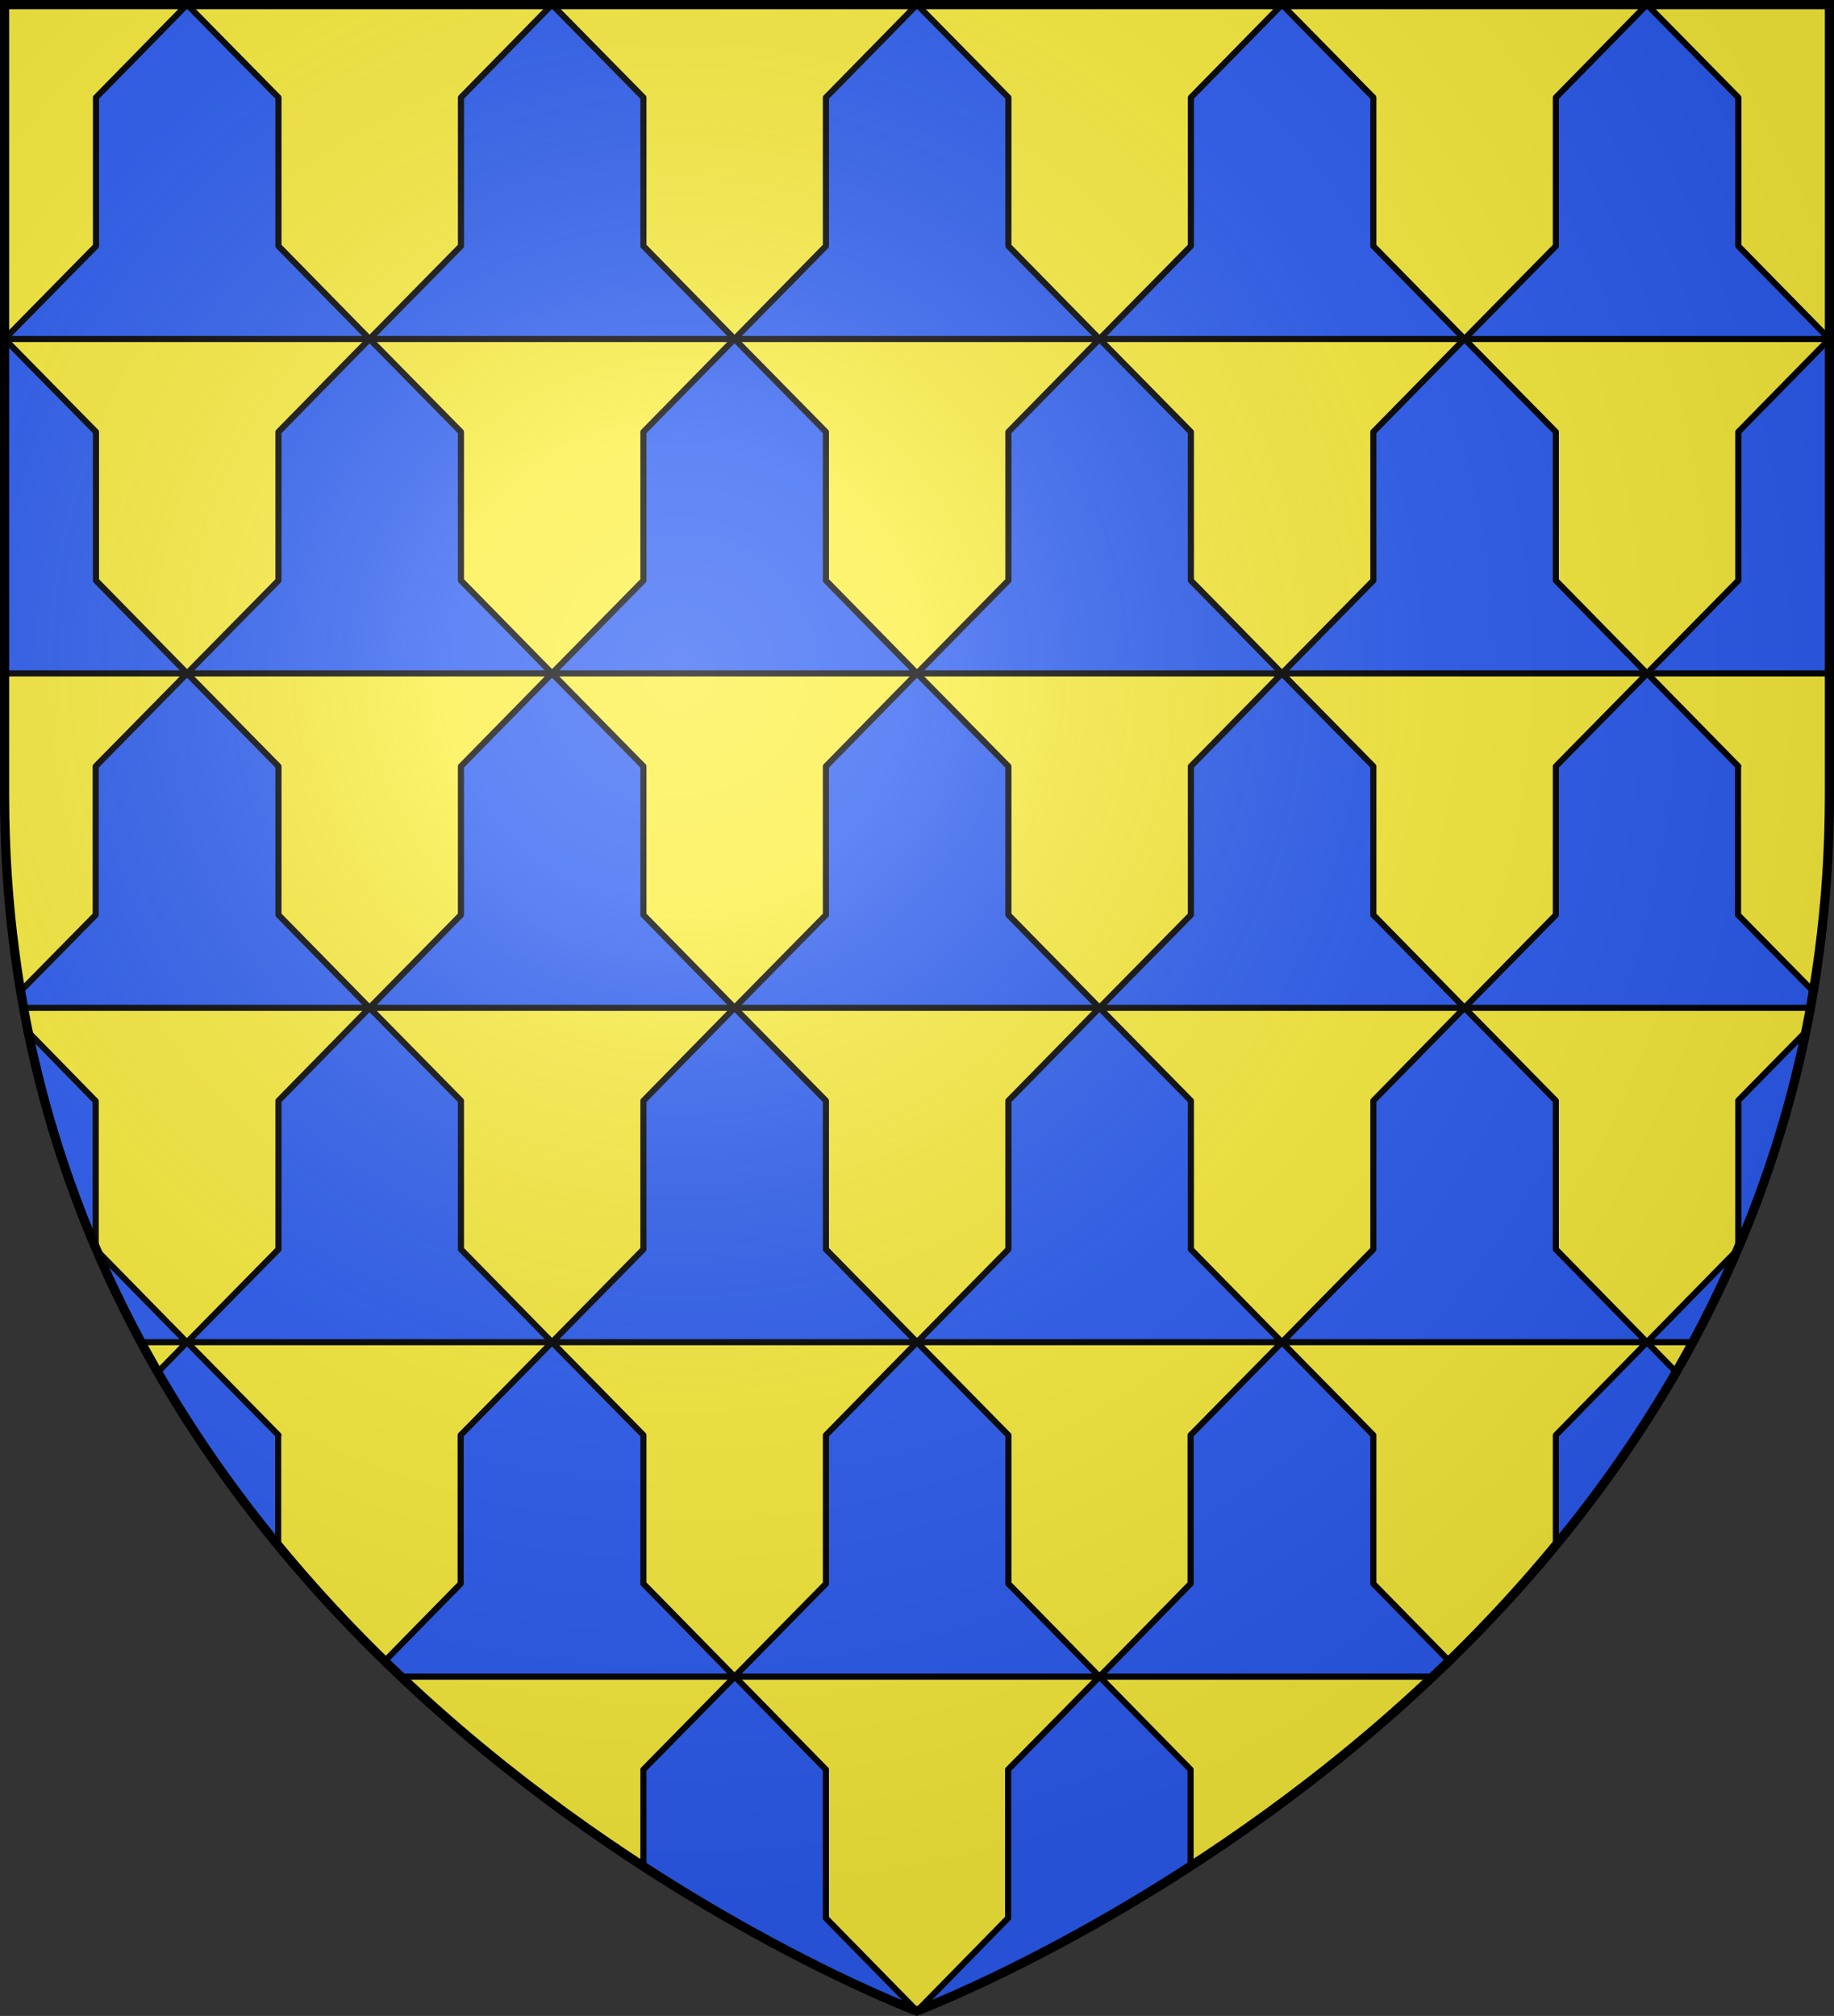
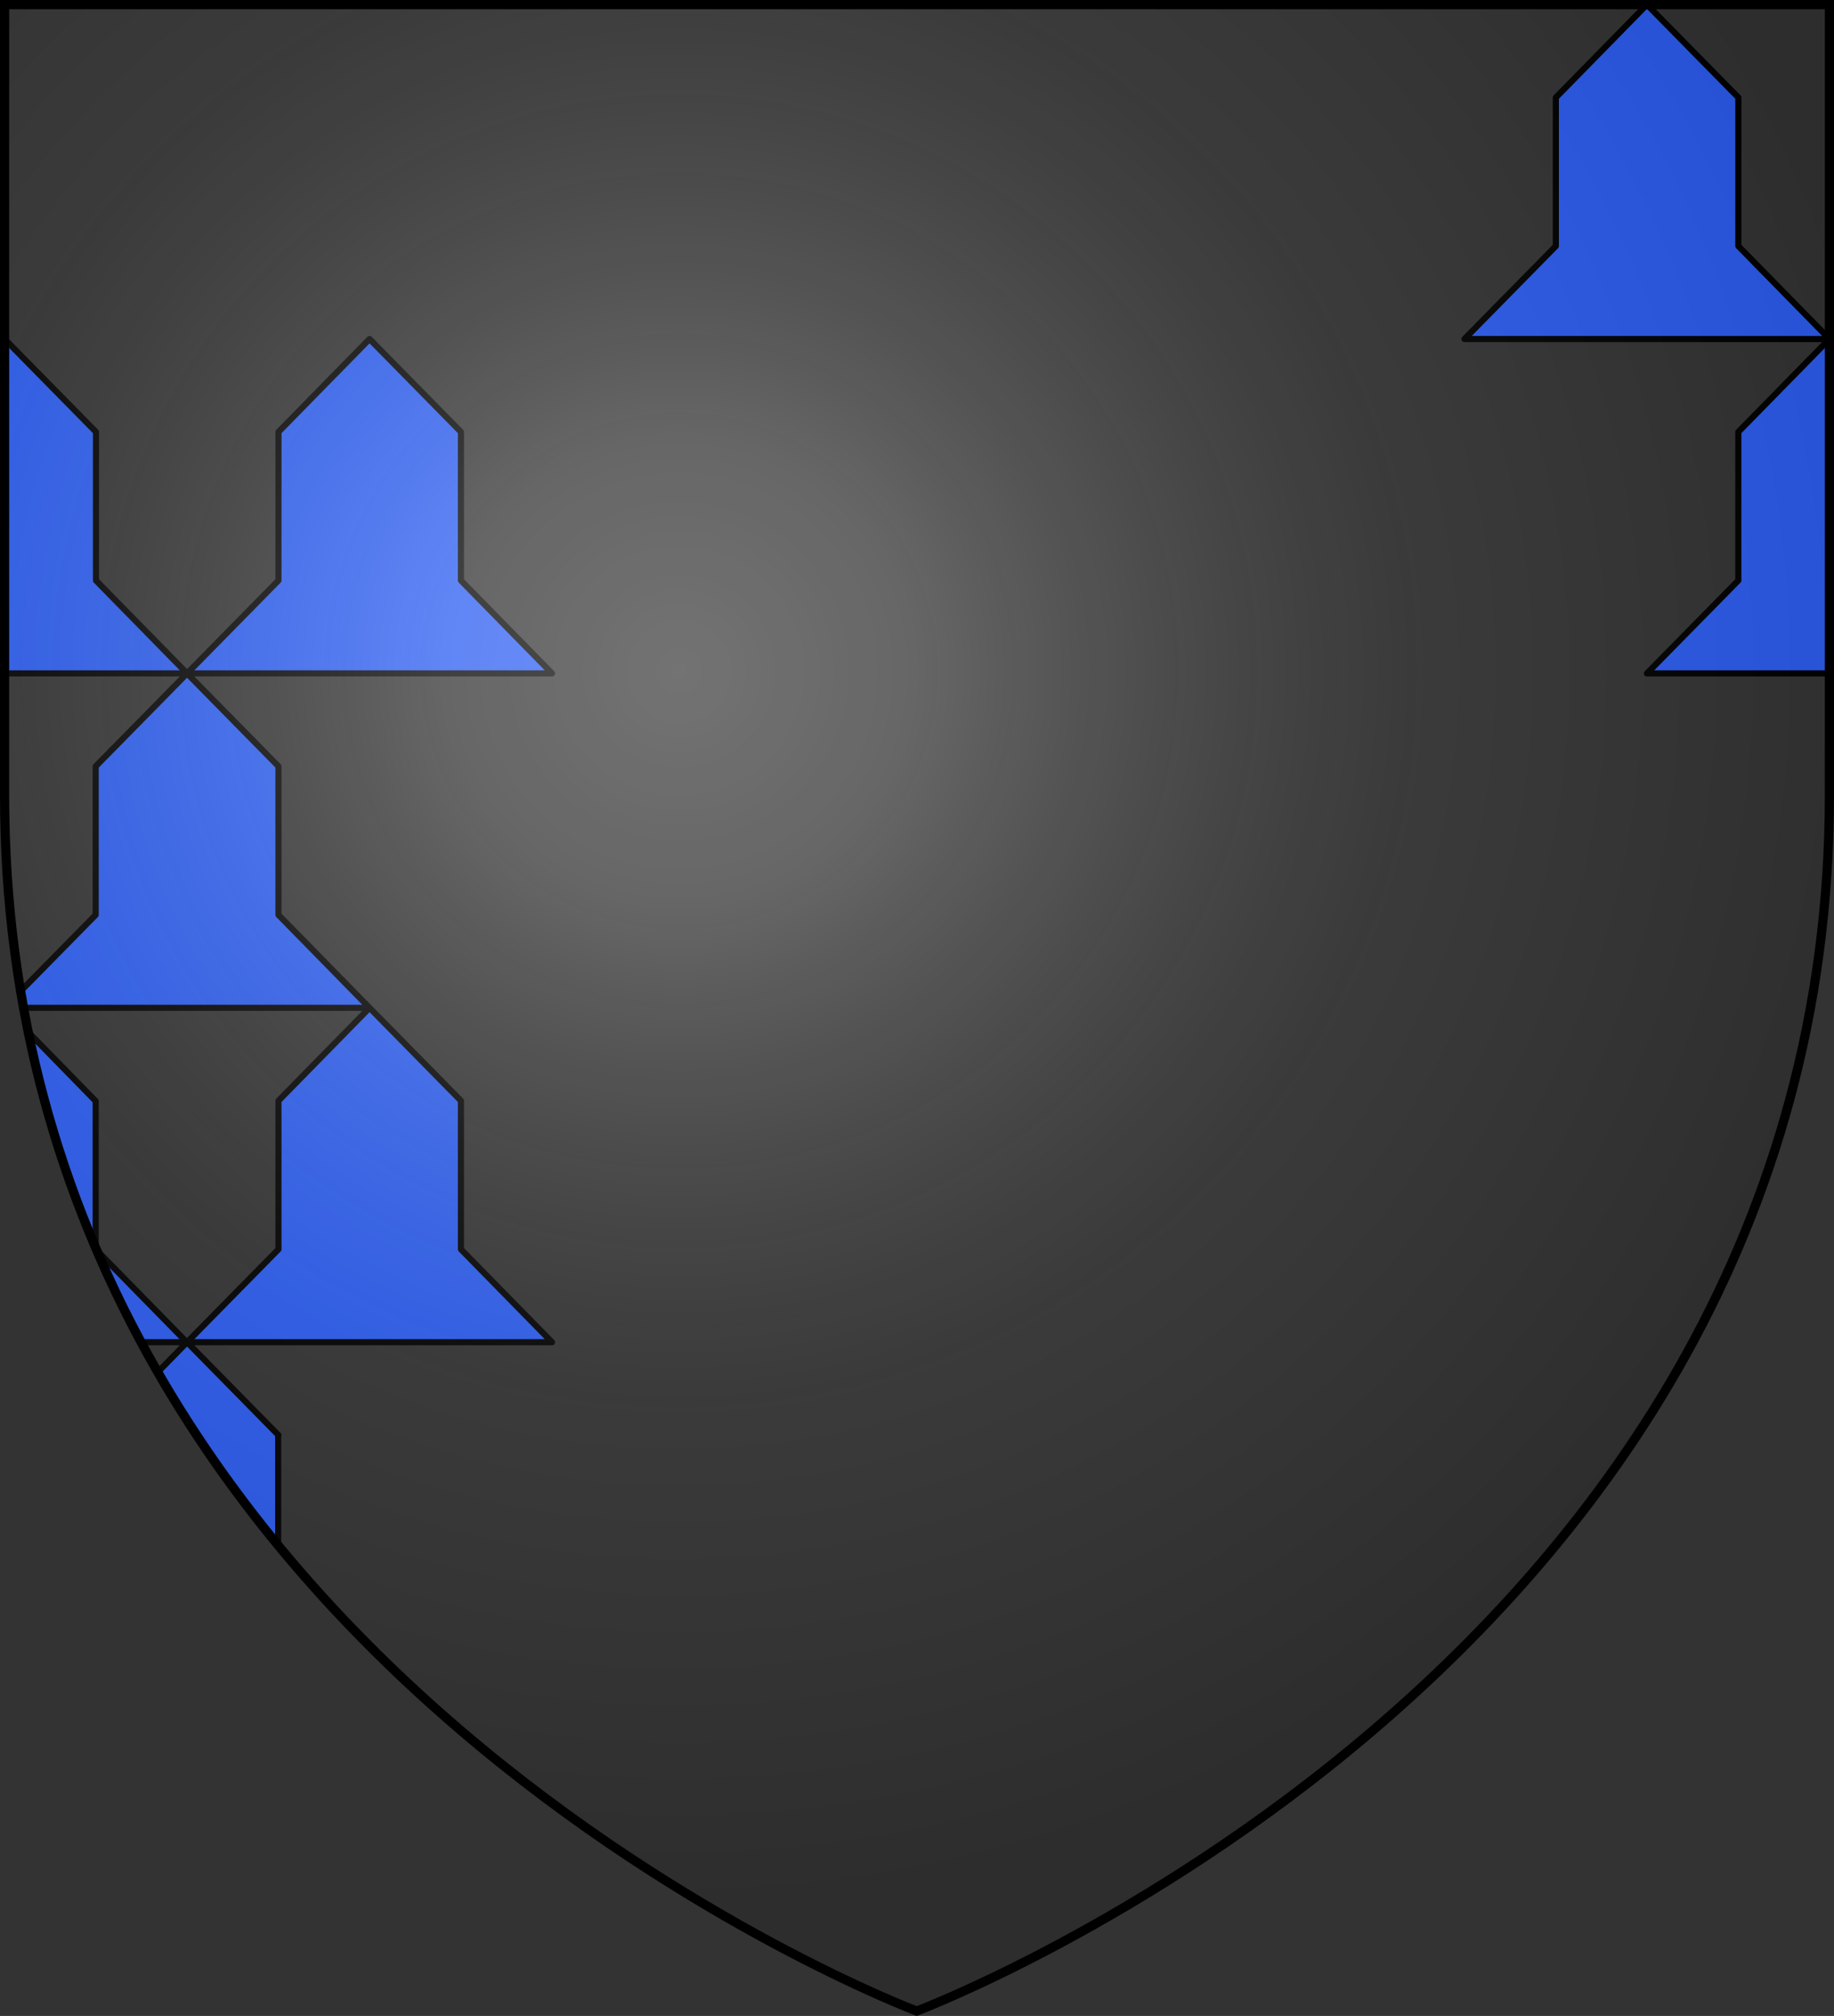
<svg xmlns="http://www.w3.org/2000/svg" xml:space="preserve" id="svg2" x="0" y="0" version="1.1" viewBox="0 0 600 659.5">
  <rect x="0" y="0" width="600" height="659.5" fill="#333333" stroke="none" />
  <style>.st1{fill:#2b5df2;stroke:#000;stroke-width:2;stroke-linejoin:round;stroke-miterlimit:10}</style>
-   <path id="path2875_5_" d="M299.9 657.9s298.6-112.3 298.6-397.8V1.5H1.5v258.6c0 285.5 298.4 397.8 298.4 397.8" style="fill:#fcef3c" />
  <desc id="desc4">SVG coat of arms</desc>
  <path d="m509 80.5-29.9 30.4h119.4l-29.8-30.4V31.9L538.8 1.5 509 31.9zM568.7 189.9l-29.9 30.4h59.7V110.9l-29.8 30.4z" class="st1" />
-   <path d="m568.7 250.7-29.8-30.4-29.9 30.4v48.6l-29.9 30.4h113.2l.9-5.4-24.6-25v-48.6zM568.7 408.3c9.4-22 16.9-45.5 22.1-70.8L568.7 360zM538.8 439.1h15c5.2-9.7 10.1-19.7 14.5-30.1zM509 469.5v36.1c14.2-17.3 27.6-36.2 39.4-56.7l-9.6-9.8zM389.6 80.5l-29.9 30.4h119.4l-29.8-30.4V31.9L419.4 1.5l-29.8 30.4zM449.3 189.9l-29.9 30.4h119.4L509 189.9v-48.6l-29.9-30.4-29.8 30.4z" class="st1" />
-   <path d="m449.3 250.7-29.9-30.4-29.8 30.4v48.6l-29.9 30.4h119.4l-29.8-30.4zM509 360.1l-29.9-30.4-29.8 30.4v48.6l-29.9 30.4h119.4L509 408.7zM449.3 518.1v-48.6l-29.9-30.4-29.9 30.4v48.6l-29.8 30.4h109.1c1.8-1.7 3.5-3.4 5.3-5.1zM270.2 80.5l-29.9 30.4h119.4l-29.8-30.4V31.9L300 1.5l-29.8 30.4zM329.9 189.9 300 220.3h119.4l-29.8-30.4v-48.6l-29.9-30.4-29.8 30.4zM329.9 299.3v-48.6L300 220.3l-29.8 30.4v48.6l-29.9 30.4h119.4zM389.6 360.1l-29.9-30.4-29.8 30.4v48.6L300 439.1h119.4l-29.8-30.4zM329.9 469.5 300 439.1l-29.8 30.4v48.6l-29.9 30.4h119.4l-29.8-30.4zM359.7 548.5l-29.9 30.4v48.6L300 657.9s39.4-14.8 89.5-47.4v-31.6z" class="st1" />
-   <path d="m150.8 80.5-29.9 30.4h119.4l-29.8-30.4V31.9L180.6 1.5l-29.8 30.4zM210.5 189.9l-29.9 30.4H300l-29.8-30.4v-48.6l-29.9-30.4-29.8 30.4zM210.5 299.3v-48.6l-29.9-30.4-29.8 30.4v48.6l-29.9 30.4h119.4zM270.2 408.7v-48.6l-29.9-30.4-29.8 30.4v48.6l-29.9 30.4H300zM210.5 518.1v-48.6l-29.9-30.4-29.9 30.4v48.6l-24.8 25.3c1.8 1.7 3.5 3.4 5.3 5.1h109.1zM270.2 578.9l-29.8-30.4-29.9 30.4v31.6c50.2 32.6 89.5 47.4 89.5 47.4l-29.8-30.4zM91.1 80.5V31.9L61.2 1.5 31.4 31.9v48.6L1.5 110.9h119.4z" class="st1" />
  <path d="M150.8 189.9v-48.6l-29.9-30.4-29.8 30.4v48.6l-29.9 30.4h119.4zM120.9 329.7l-29.8-30.4v-48.6l-29.9-30.4-29.9 30.4v48.6l-24.6 25 .9 5.4zM150.8 408.7v-48.6l-29.9-30.4-29.8 30.4v48.6l-29.9 30.4h119.4zM91.1 469.5l-29.9-30.4-9.6 9.8c11.8 20.6 25.2 39.4 39.4 56.7v-36.1zM31.4 189.9v-48.6L1.5 110.9v109.4h59.7zM9.2 337.6c5.2 25.2 12.7 48.8 22.1 70.8v-48.2zM31.6 409c4.5 10.4 9.3 20.4 14.5 30.1h15z" class="st1" />
  <radialGradient id="path2875_1_" cx="-494.022" cy="984.72" r="299.822" gradientTransform="matrix(1.353 0 0 -1.349 890.55 1547.917)" gradientUnits="userSpaceOnUse">
    <stop offset="0" style="stop-color:#fff;stop-opacity:.314" />
    <stop offset=".19" style="stop-color:#fff;stop-opacity:.251" />
    <stop offset=".6" style="stop-color:#6b6b6b;stop-opacity:.126" />
    <stop offset="1" style="stop-color:#000;stop-opacity:.126" />
  </radialGradient>
  <path id="path2875_3_" d="M299.9 657.9s298.6-112.3 298.6-397.8V1.5H1.5v258.6c0 285.5 298.4 397.8 298.4 397.8z" style="fill:url(#path2875_1_);stroke:#000;stroke-width:3;stroke-miterlimit:10" />
</svg>